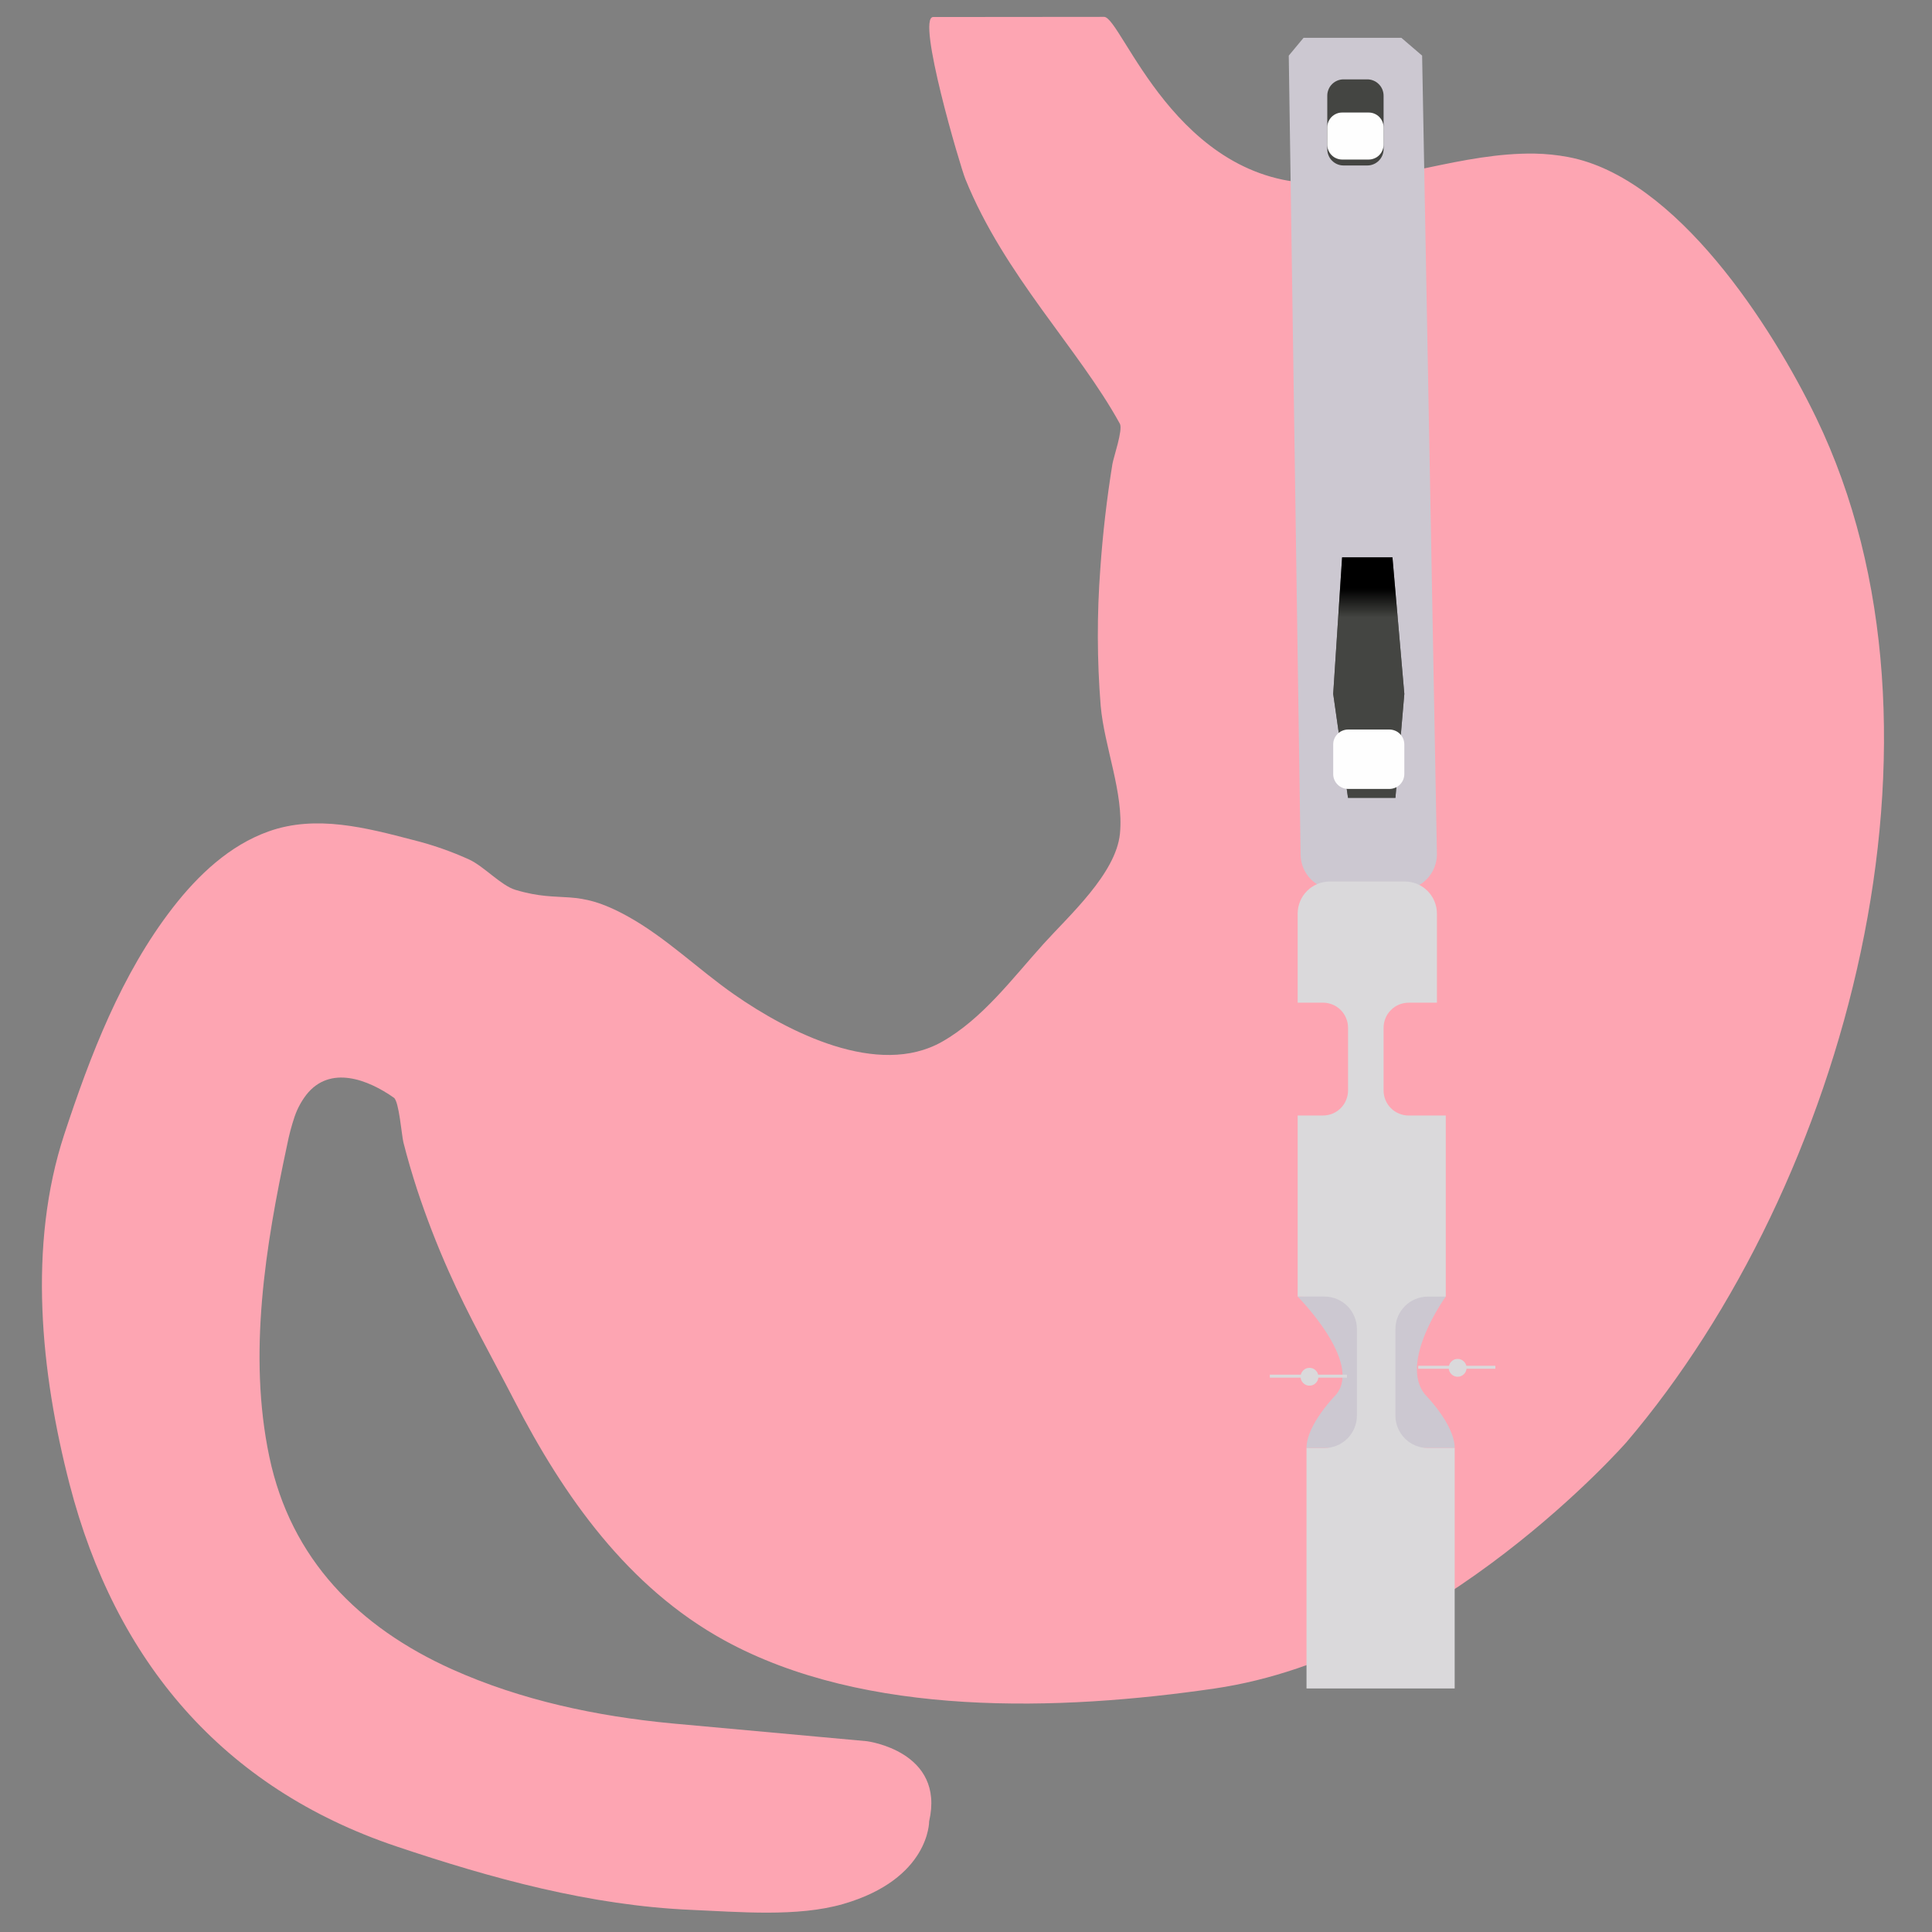
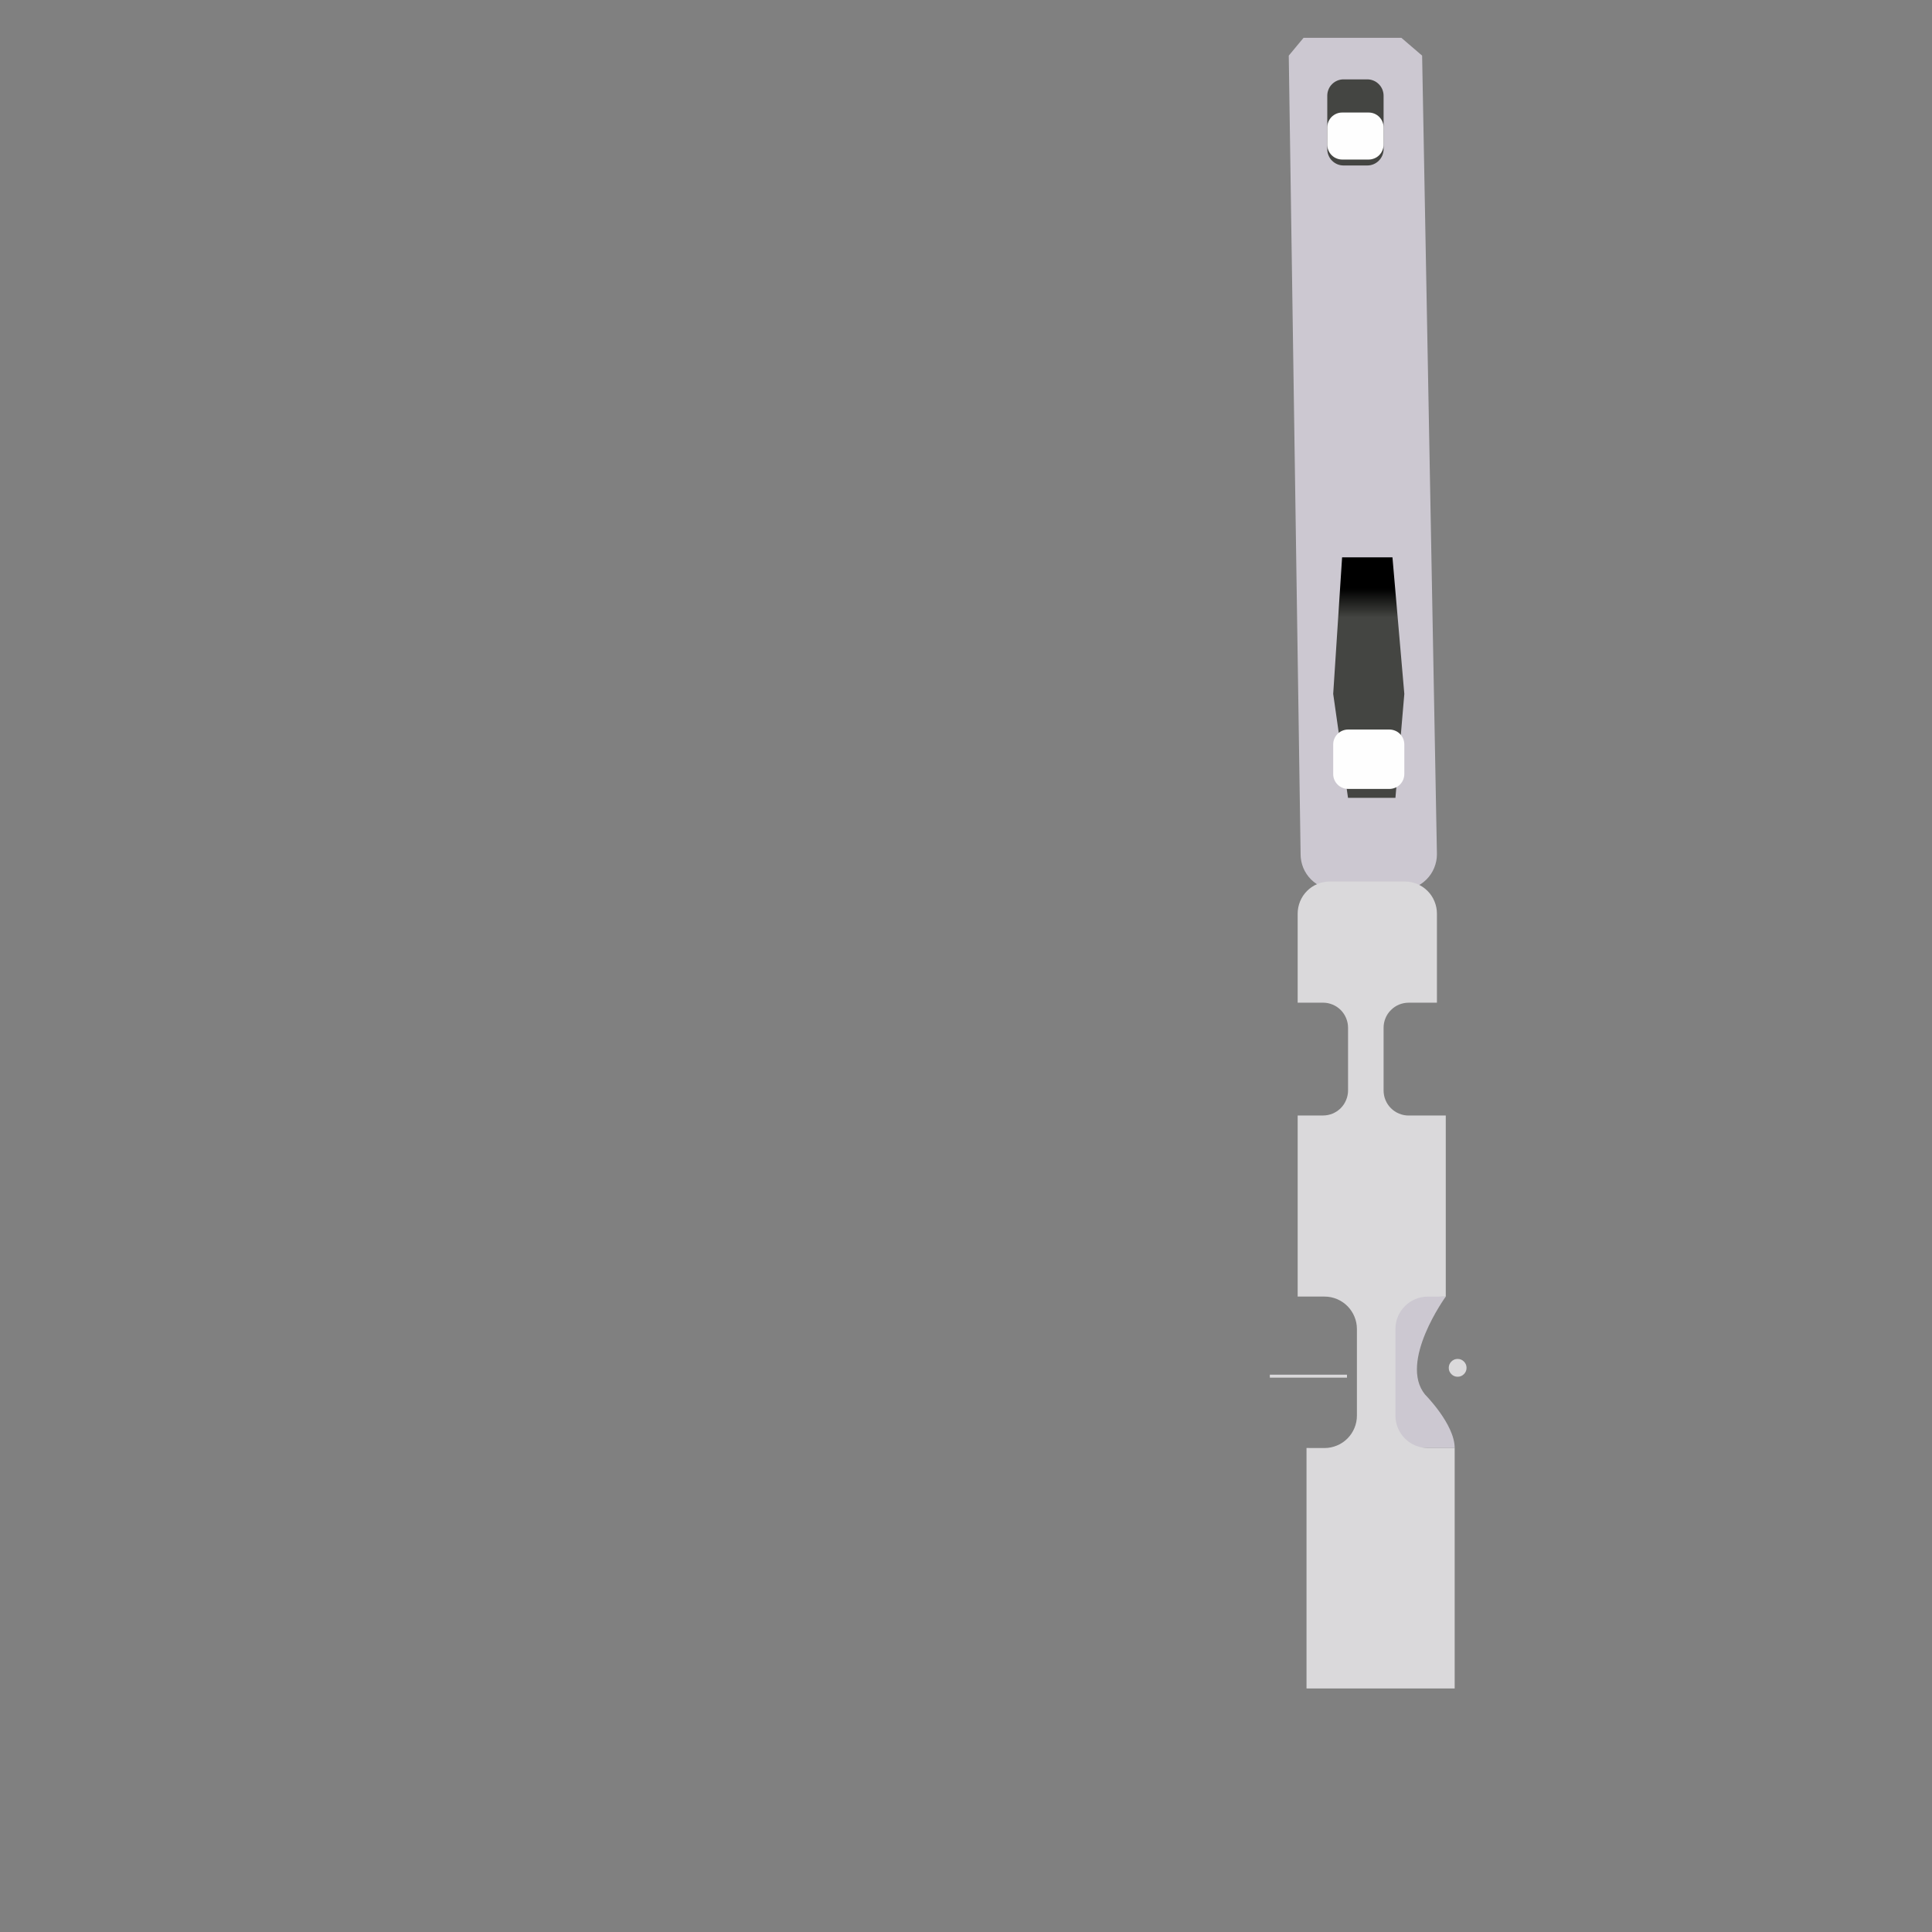
<svg xmlns="http://www.w3.org/2000/svg" width="250" zoomAndPan="magnify" viewBox="0 0 187.5 187.5" height="250" preserveAspectRatio="xMidYMid meet" version="1.0">
  <rect x="0" y="0" width="187.5" height="187.5" fill="#808080" stroke="none" />
  <defs>
    <clipPath id="ae3862c00d">
-       <path d="M 4.066 1.621 L 182.84 1.621 L 182.84 185.633 L 4.066 185.633 Z M 4.066 1.621 " clip-rule="nonzero" />
-     </clipPath>
+       </clipPath>
    <clipPath id="ae19f2307c">
      <path d="M 129 54 L 137 54 L 137 78 L 129 78 Z M 129 54 " clip-rule="nonzero" />
    </clipPath>
    <clipPath id="f882aecd00">
      <path d="M 130.824 77.43 L 129.387 67.344 L 130.25 54.09 L 135.137 54.09 L 136.289 67.344 L 135.426 77.43 Z M 130.824 77.43 " clip-rule="nonzero" />
    </clipPath>
    <linearGradient x1="447.79" gradientTransform="matrix(0.288, 0, 0, 0.288, 4.067, 1.635)" y1="263.06" x2="447.79" gradientUnits="userSpaceOnUse" y2="182.06" id="d98fcce4c8">
      <stop stop-opacity="1" stop-color="rgb(26.7%, 27.1%, 25.899%)" offset="0" />
      <stop stop-opacity="1" stop-color="rgb(26.7%, 27.1%, 25.899%)" offset="0.5" />
      <stop stop-opacity="1" stop-color="rgb(26.521%, 26.918%, 25.726%)" offset="0.75" />
      <stop stop-opacity="1" stop-color="rgb(25.473%, 25.854%, 24.71%)" offset="0.754" />
      <stop stop-opacity="1" stop-color="rgb(24.603%, 24.973%, 23.866%)" offset="0.758" />
      <stop stop-opacity="1" stop-color="rgb(23.734%, 24.089%, 23.022%)" offset="0.762" />
      <stop stop-opacity="1" stop-color="rgb(22.864%, 23.206%, 22.179%)" offset="0.766" />
      <stop stop-opacity="1" stop-color="rgb(21.992%, 22.322%, 21.335%)" offset="0.77" />
      <stop stop-opacity="1" stop-color="rgb(21.123%, 21.44%, 20.491%)" offset="0.773" />
      <stop stop-opacity="1" stop-color="rgb(20.253%, 20.557%, 19.646%)" offset="0.777" />
      <stop stop-opacity="1" stop-color="rgb(19.383%, 19.673%, 18.802%)" offset="0.781" />
      <stop stop-opacity="1" stop-color="rgb(18.512%, 18.79%, 17.958%)" offset="0.785" />
      <stop stop-opacity="1" stop-color="rgb(17.642%, 17.908%, 17.114%)" offset="0.789" />
      <stop stop-opacity="1" stop-color="rgb(16.772%, 17.024%, 16.27%)" offset="0.793" />
      <stop stop-opacity="1" stop-color="rgb(15.903%, 16.141%, 15.427%)" offset="0.797" />
      <stop stop-opacity="1" stop-color="rgb(15.031%, 15.257%, 14.581%)" offset="0.801" />
      <stop stop-opacity="1" stop-color="rgb(14.162%, 14.375%, 13.737%)" offset="0.805" />
      <stop stop-opacity="1" stop-color="rgb(13.292%, 13.492%, 12.894%)" offset="0.809" />
      <stop stop-opacity="1" stop-color="rgb(12.422%, 12.608%, 12.05%)" offset="0.812" />
      <stop stop-opacity="1" stop-color="rgb(11.552%, 11.725%, 11.206%)" offset="0.816" />
      <stop stop-opacity="1" stop-color="rgb(10.683%, 10.841%, 10.362%)" offset="0.82" />
      <stop stop-opacity="1" stop-color="rgb(9.811%, 9.958%, 9.517%)" offset="0.824" />
      <stop stop-opacity="1" stop-color="rgb(8.942%, 9.076%, 8.673%)" offset="0.828" />
      <stop stop-opacity="1" stop-color="rgb(8.072%, 8.192%, 7.829%)" offset="0.832" />
      <stop stop-opacity="1" stop-color="rgb(7.202%, 7.309%, 6.985%)" offset="0.836" />
      <stop stop-opacity="1" stop-color="rgb(6.331%, 6.425%, 6.142%)" offset="0.84" />
      <stop stop-opacity="1" stop-color="rgb(5.461%, 5.544%, 5.298%)" offset="0.844" />
      <stop stop-opacity="1" stop-color="rgb(4.591%, 4.66%, 4.454%)" offset="0.848" />
      <stop stop-opacity="1" stop-color="rgb(3.722%, 3.777%, 3.61%)" offset="0.852" />
      <stop stop-opacity="1" stop-color="rgb(2.85%, 2.893%, 2.765%)" offset="0.855" />
      <stop stop-opacity="1" stop-color="rgb(1.981%, 2.011%, 1.921%)" offset="0.859" />
      <stop stop-opacity="1" stop-color="rgb(1.111%, 1.128%, 1.077%)" offset="0.863" />
      <stop stop-opacity="1" stop-color="rgb(0.241%, 0.244%, 0.233%)" offset="0.867" />
      <stop stop-opacity="1" stop-color="rgb(0.121%, 0.122%, 0.116%)" offset="0.875" />
      <stop stop-opacity="1" stop-color="rgb(0%, 0%, 0%)" offset="1" />
    </linearGradient>
  </defs>
  <g clip-path="url(#ae3862c00d)">
    <path fill="#fda5b2" d="M 28.602 108.336 C 28.293 109.254 28.043 110.191 27.859 111.145 C 25.773 120.863 24.043 131.434 26.137 141.375 C 28.227 151.316 34.801 157.922 43.863 162 C 50.586 165.02 57.922 166.566 65.227 167.258 L 84.137 168.984 C 84.137 168.984 91.746 169.949 90.172 176.766 C 90.172 176.766 90.238 182.344 81.836 184.781 C 77.391 186.07 71.656 185.543 67.133 185.355 C 57.281 184.934 47.734 182.305 38.434 179.18 C 21.609 173.508 11.191 161.199 6.754 144.051 C 3.953 133.215 2.688 120.879 6.238 110.086 C 8.766 102.41 11.777 94.527 16.773 88.086 C 19.215 84.941 22.27 82.035 26.082 80.684 C 30.68 79.047 35.551 80.336 40.09 81.52 C 41.973 81.988 43.793 82.625 45.555 83.426 C 46.992 84.102 48.633 85.941 50.02 86.359 C 54.664 87.754 55.773 86.07 60.949 88.949 C 64.688 91.027 67.773 94.09 71.262 96.52 C 76.5 100.172 85.203 104.617 91.418 101.105 C 95.375 98.863 98.281 94.914 101.281 91.598 C 103.758 88.852 108.312 84.777 108.691 80.898 C 109.074 76.957 107.172 72.488 106.82 68.488 C 106.465 64.059 106.453 59.629 106.785 55.199 C 107.023 51.793 107.414 48.402 107.961 45.027 C 108.066 44.387 109 41.703 108.684 41.125 C 104.68 33.832 97.465 26.719 93.688 17.375 C 93.215 16.234 88.898 1.656 90.566 1.652 L 107.152 1.637 C 108.863 1.637 114.125 18.008 128.238 17.789 C 135.234 17.68 141.906 14.809 148.922 14.906 C 150.012 14.926 151.094 15.035 152.164 15.234 C 162.715 17.195 171.992 31.723 176.262 40.551 C 191.078 71.18 179.117 114.977 157.859 139.953 C 157.859 139.953 139.742 160.672 117.887 163.867 C 102.934 166.051 83.988 166.707 70.293 159.191 C 60.941 154.055 54.707 145.227 49.914 135.922 C 47.762 131.75 45.449 127.68 43.547 123.379 C 42.391 120.785 41.371 118.141 40.48 115.445 C 39.988 113.93 39.539 112.402 39.148 110.855 C 38.977 110.152 38.727 106.883 38.227 106.535 C 35.715 104.762 32.023 103.332 29.73 106.246 C 29.242 106.883 28.867 107.578 28.602 108.336 Z M 28.602 108.336 " fill-opacity="1" fill-rule="nonzero" />
  </g>
  <path fill="#ccc8d1" d="M 125.074 5.398 L 126.512 3.668 L 136 3.668 L 138.016 5.398 L 139.453 82.902 C 139.453 83.363 139.363 83.805 139.188 84.227 C 139.016 84.648 138.766 85.023 138.441 85.348 C 138.117 85.672 137.746 85.922 137.32 86.098 C 136.898 86.273 136.457 86.359 136 86.359 L 129.676 86.359 C 129.215 86.359 128.777 86.273 128.355 86.098 C 127.93 85.922 127.559 85.672 127.234 85.348 C 126.91 85.023 126.66 84.648 126.484 84.227 C 126.312 83.805 126.223 83.363 126.223 82.902 Z M 125.074 5.398 " fill-opacity="1" fill-rule="nonzero" />
-   <path fill="#656566" d="M 130.824 77.43 L 129.387 67.344 L 130.25 54.09 L 135.137 54.09 L 136.289 67.344 L 135.426 77.43 Z M 130.824 77.43 " fill-opacity="1" fill-rule="nonzero" />
  <g clip-path="url(#ae19f2307c)">
    <g clip-path="url(#f882aecd00)">
      <path fill="url(#d98fcce4c8)" d="M 129.387 54.09 L 129.387 77.43 L 136.289 77.43 L 136.289 54.09 Z M 129.387 54.09 " fill-rule="nonzero" />
    </g>
  </g>
  <path fill="#fefefe" d="M 130.832 70.801 L 134.844 70.801 C 135.035 70.801 135.219 70.84 135.398 70.914 C 135.574 70.984 135.73 71.09 135.867 71.227 C 136 71.363 136.105 71.52 136.18 71.695 C 136.25 71.871 136.289 72.059 136.289 72.25 L 136.289 75.117 C 136.289 75.309 136.25 75.496 136.18 75.672 C 136.105 75.848 136 76.004 135.867 76.141 C 135.73 76.277 135.574 76.383 135.398 76.453 C 135.219 76.527 135.035 76.566 134.844 76.566 L 130.832 76.566 C 130.641 76.566 130.453 76.527 130.277 76.453 C 130.102 76.383 129.945 76.277 129.809 76.141 C 129.676 76.004 129.57 75.848 129.496 75.672 C 129.422 75.496 129.387 75.309 129.387 75.117 L 129.387 72.25 C 129.387 72.059 129.422 71.871 129.496 71.695 C 129.57 71.52 129.676 71.363 129.809 71.227 C 129.945 71.09 130.102 70.984 130.277 70.914 C 130.453 70.84 130.641 70.801 130.832 70.801 Z M 130.832 70.801 " fill-opacity="1" fill-rule="nonzero" />
  <path fill="#444542" d="M 130.391 7.703 L 132.695 7.703 C 132.906 7.703 133.105 7.742 133.301 7.824 C 133.496 7.902 133.664 8.02 133.812 8.168 C 133.961 8.316 134.074 8.484 134.156 8.68 C 134.234 8.875 134.277 9.074 134.277 9.285 L 134.277 14.477 C 134.277 14.688 134.234 14.887 134.156 15.082 C 134.074 15.277 133.961 15.449 133.812 15.594 C 133.664 15.742 133.496 15.859 133.301 15.938 C 133.105 16.02 132.906 16.059 132.695 16.059 L 130.391 16.059 C 130.18 16.059 129.98 16.02 129.785 15.938 C 129.594 15.859 129.422 15.742 129.273 15.594 C 129.125 15.449 129.012 15.277 128.934 15.082 C 128.852 14.887 128.812 14.688 128.812 14.477 L 128.812 9.285 C 128.812 9.074 128.852 8.875 128.934 8.68 C 129.012 8.484 129.125 8.316 129.273 8.168 C 129.422 8.02 129.594 7.902 129.785 7.824 C 129.98 7.742 130.18 7.703 130.391 7.703 Z M 130.391 7.703 " fill-opacity="1" fill-rule="nonzero" />
  <path fill="#fefefe" d="M 130.254 10.922 L 132.832 10.922 C 133.023 10.922 133.207 10.957 133.383 11.031 C 133.562 11.105 133.719 11.211 133.852 11.344 C 133.988 11.48 134.094 11.637 134.164 11.816 C 134.238 11.992 134.277 12.176 134.277 12.367 L 134.277 14.035 C 134.277 14.227 134.238 14.414 134.164 14.59 C 134.094 14.766 133.988 14.922 133.852 15.059 C 133.719 15.195 133.562 15.301 133.383 15.371 C 133.207 15.445 133.023 15.484 132.832 15.484 L 130.254 15.484 C 130.062 15.484 129.879 15.445 129.703 15.371 C 129.527 15.301 129.371 15.195 129.234 15.059 C 129.098 14.922 128.996 14.766 128.922 14.59 C 128.848 14.414 128.812 14.227 128.812 14.035 L 128.812 12.367 C 128.812 12.176 128.848 11.992 128.922 11.816 C 128.996 11.637 129.098 11.48 129.234 11.344 C 129.371 11.211 129.527 11.105 129.703 11.031 C 129.879 10.957 130.062 10.922 130.254 10.922 Z M 130.254 10.922 " fill-opacity="1" fill-rule="nonzero" />
-   <path fill="#ccc8d1" d="M 134.562 125.344 L 134.562 140.527 L 141.176 140.527 C 141.176 138.223 138.301 135.34 138.301 135.34 C 135.715 132.172 140.312 125.832 140.312 125.832 Z M 134.562 125.344 " fill-opacity="1" fill-rule="nonzero" />
-   <path fill="#ccc8d1" d="M 133.414 125.344 L 133.414 140.527 L 126.797 140.527 C 126.797 138.223 129.676 135.34 129.676 135.34 C 132.262 132.172 125.938 125.832 125.938 125.832 Z M 133.414 125.344 " fill-opacity="1" fill-rule="nonzero" />
+   <path fill="#ccc8d1" d="M 134.562 125.344 L 134.562 140.527 L 141.176 140.527 C 141.176 138.223 138.301 135.34 138.301 135.34 C 135.715 132.172 140.312 125.832 140.312 125.832 M 134.562 125.344 " fill-opacity="1" fill-rule="nonzero" />
  <path fill="#dad9db" d="M 126.797 140.527 L 126.797 163.867 L 141.176 163.867 L 141.176 140.527 L 138.57 140.527 C 138.152 140.527 137.75 140.449 137.367 140.289 C 136.98 140.129 136.641 139.902 136.348 139.605 C 136.051 139.309 135.824 138.969 135.664 138.582 C 135.504 138.199 135.426 137.797 135.426 137.379 L 135.426 128.984 C 135.426 128.566 135.504 128.168 135.664 127.781 C 135.824 127.395 136.051 127.055 136.348 126.758 C 136.641 126.465 136.98 126.234 137.367 126.074 C 137.75 125.918 138.152 125.836 138.57 125.836 L 140.312 125.836 L 140.312 108.262 L 136.707 108.262 C 136.383 108.262 136.074 108.199 135.777 108.074 C 135.477 107.953 135.215 107.777 134.988 107.547 C 134.758 107.32 134.582 107.055 134.461 106.758 C 134.336 106.461 134.277 106.148 134.277 105.828 L 134.277 99.746 C 134.277 99.426 134.336 99.113 134.461 98.816 C 134.582 98.516 134.758 98.254 134.988 98.027 C 135.215 97.797 135.477 97.621 135.777 97.496 C 136.074 97.375 136.383 97.312 136.707 97.312 L 139.453 97.312 L 139.453 88.668 C 139.453 88.254 139.375 87.859 139.215 87.477 C 139.059 87.094 138.836 86.758 138.543 86.465 C 138.254 86.176 137.918 85.949 137.539 85.789 C 137.156 85.633 136.762 85.551 136.348 85.551 L 129.047 85.551 C 128.637 85.551 128.238 85.629 127.859 85.789 C 127.477 85.945 127.141 86.172 126.848 86.465 C 126.559 86.754 126.332 87.094 126.176 87.473 C 126.02 87.855 125.938 88.254 125.938 88.664 L 125.938 97.309 L 128.398 97.309 C 128.719 97.309 129.031 97.371 129.328 97.496 C 129.625 97.617 129.887 97.793 130.117 98.023 C 130.344 98.25 130.52 98.516 130.641 98.812 C 130.766 99.109 130.828 99.422 130.828 99.742 L 130.828 105.824 C 130.828 106.145 130.766 106.457 130.641 106.754 C 130.52 107.055 130.344 107.316 130.117 107.547 C 129.887 107.773 129.625 107.949 129.328 108.074 C 129.031 108.195 128.719 108.258 128.398 108.258 L 125.938 108.258 L 125.938 125.832 L 128.547 125.832 C 128.965 125.832 129.363 125.914 129.75 126.074 C 130.133 126.234 130.473 126.461 130.77 126.758 C 131.062 127.055 131.289 127.395 131.449 127.781 C 131.609 128.168 131.688 128.566 131.688 128.984 L 131.688 137.383 C 131.688 137.801 131.609 138.199 131.449 138.586 C 131.289 138.973 131.062 139.312 130.766 139.609 C 130.473 139.902 130.133 140.133 129.746 140.289 C 129.363 140.449 128.961 140.531 128.543 140.531 Z M 126.797 140.527 " fill-opacity="1" fill-rule="nonzero" />
-   <path fill="#dad9db" d="M 127.949 133.613 C 127.949 133.852 127.863 134.055 127.695 134.223 C 127.527 134.395 127.324 134.477 127.086 134.477 C 126.848 134.477 126.645 134.395 126.477 134.223 C 126.309 134.055 126.223 133.852 126.223 133.613 C 126.223 133.375 126.309 133.172 126.477 133 C 126.645 132.832 126.848 132.75 127.086 132.75 C 127.324 132.75 127.527 132.832 127.695 133 C 127.863 133.172 127.949 133.375 127.949 133.613 Z M 127.949 133.613 " fill-opacity="1" fill-rule="nonzero" />
  <path stroke-linecap="butt" transform="matrix(0.288, 0, 0, 0.288, 4.067, 1.635)" fill="none" stroke-linejoin="miter" d="M 413.784 458.061 L 439.783 458.061 " stroke="#dad9db" stroke-width="1" stroke-opacity="1" stroke-miterlimit="10" />
  <path fill="#dad9db" d="M 142.328 132.75 C 142.328 132.988 142.242 133.191 142.074 133.359 C 141.906 133.527 141.703 133.613 141.465 133.613 C 141.227 133.613 141.023 133.527 140.855 133.359 C 140.688 133.191 140.602 132.988 140.602 132.75 C 140.602 132.512 140.688 132.305 140.855 132.137 C 141.023 131.969 141.227 131.883 141.465 131.883 C 141.703 131.883 141.906 131.969 142.074 132.137 C 142.242 132.305 142.328 132.512 142.328 132.75 Z M 142.328 132.75 " fill-opacity="1" fill-rule="nonzero" />
-   <path stroke-linecap="butt" transform="matrix(0.288, 0, 0, 0.288, 4.067, 1.635)" fill="none" stroke-linejoin="miter" d="M 463.786 455.065 L 489.785 455.065 " stroke="#dad9db" stroke-width="1" stroke-opacity="1" stroke-miterlimit="10" />
</svg>